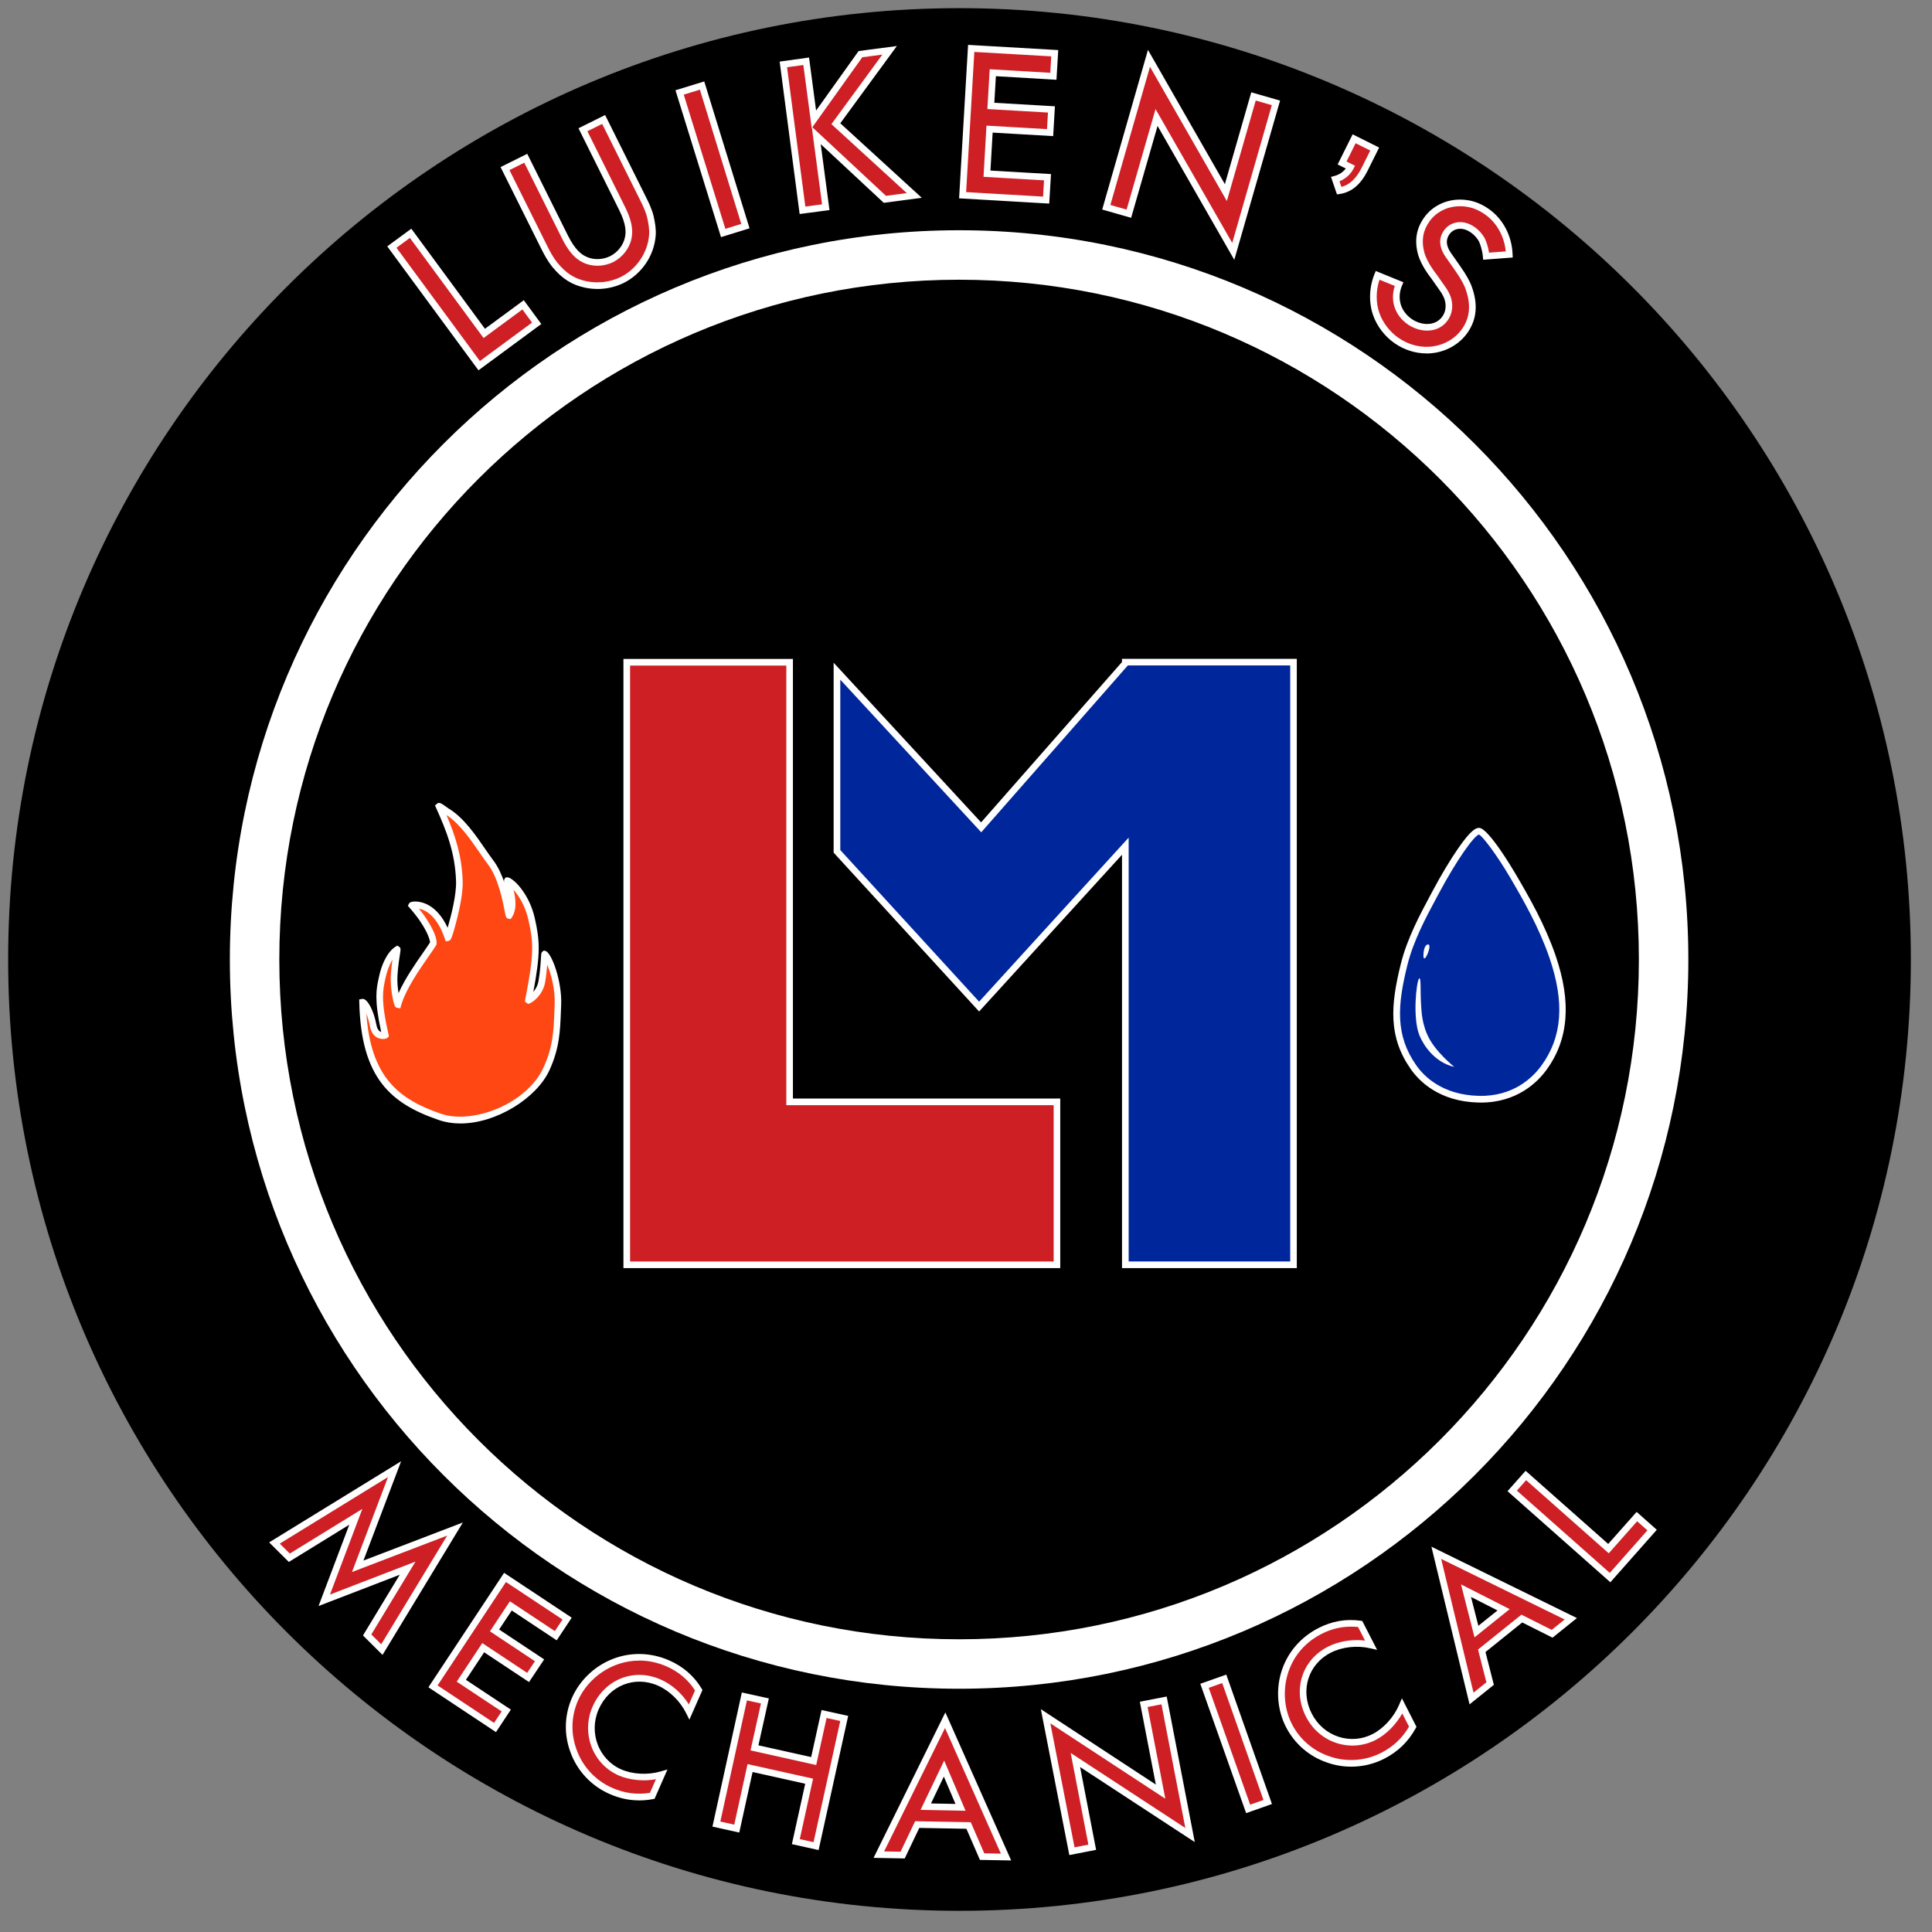
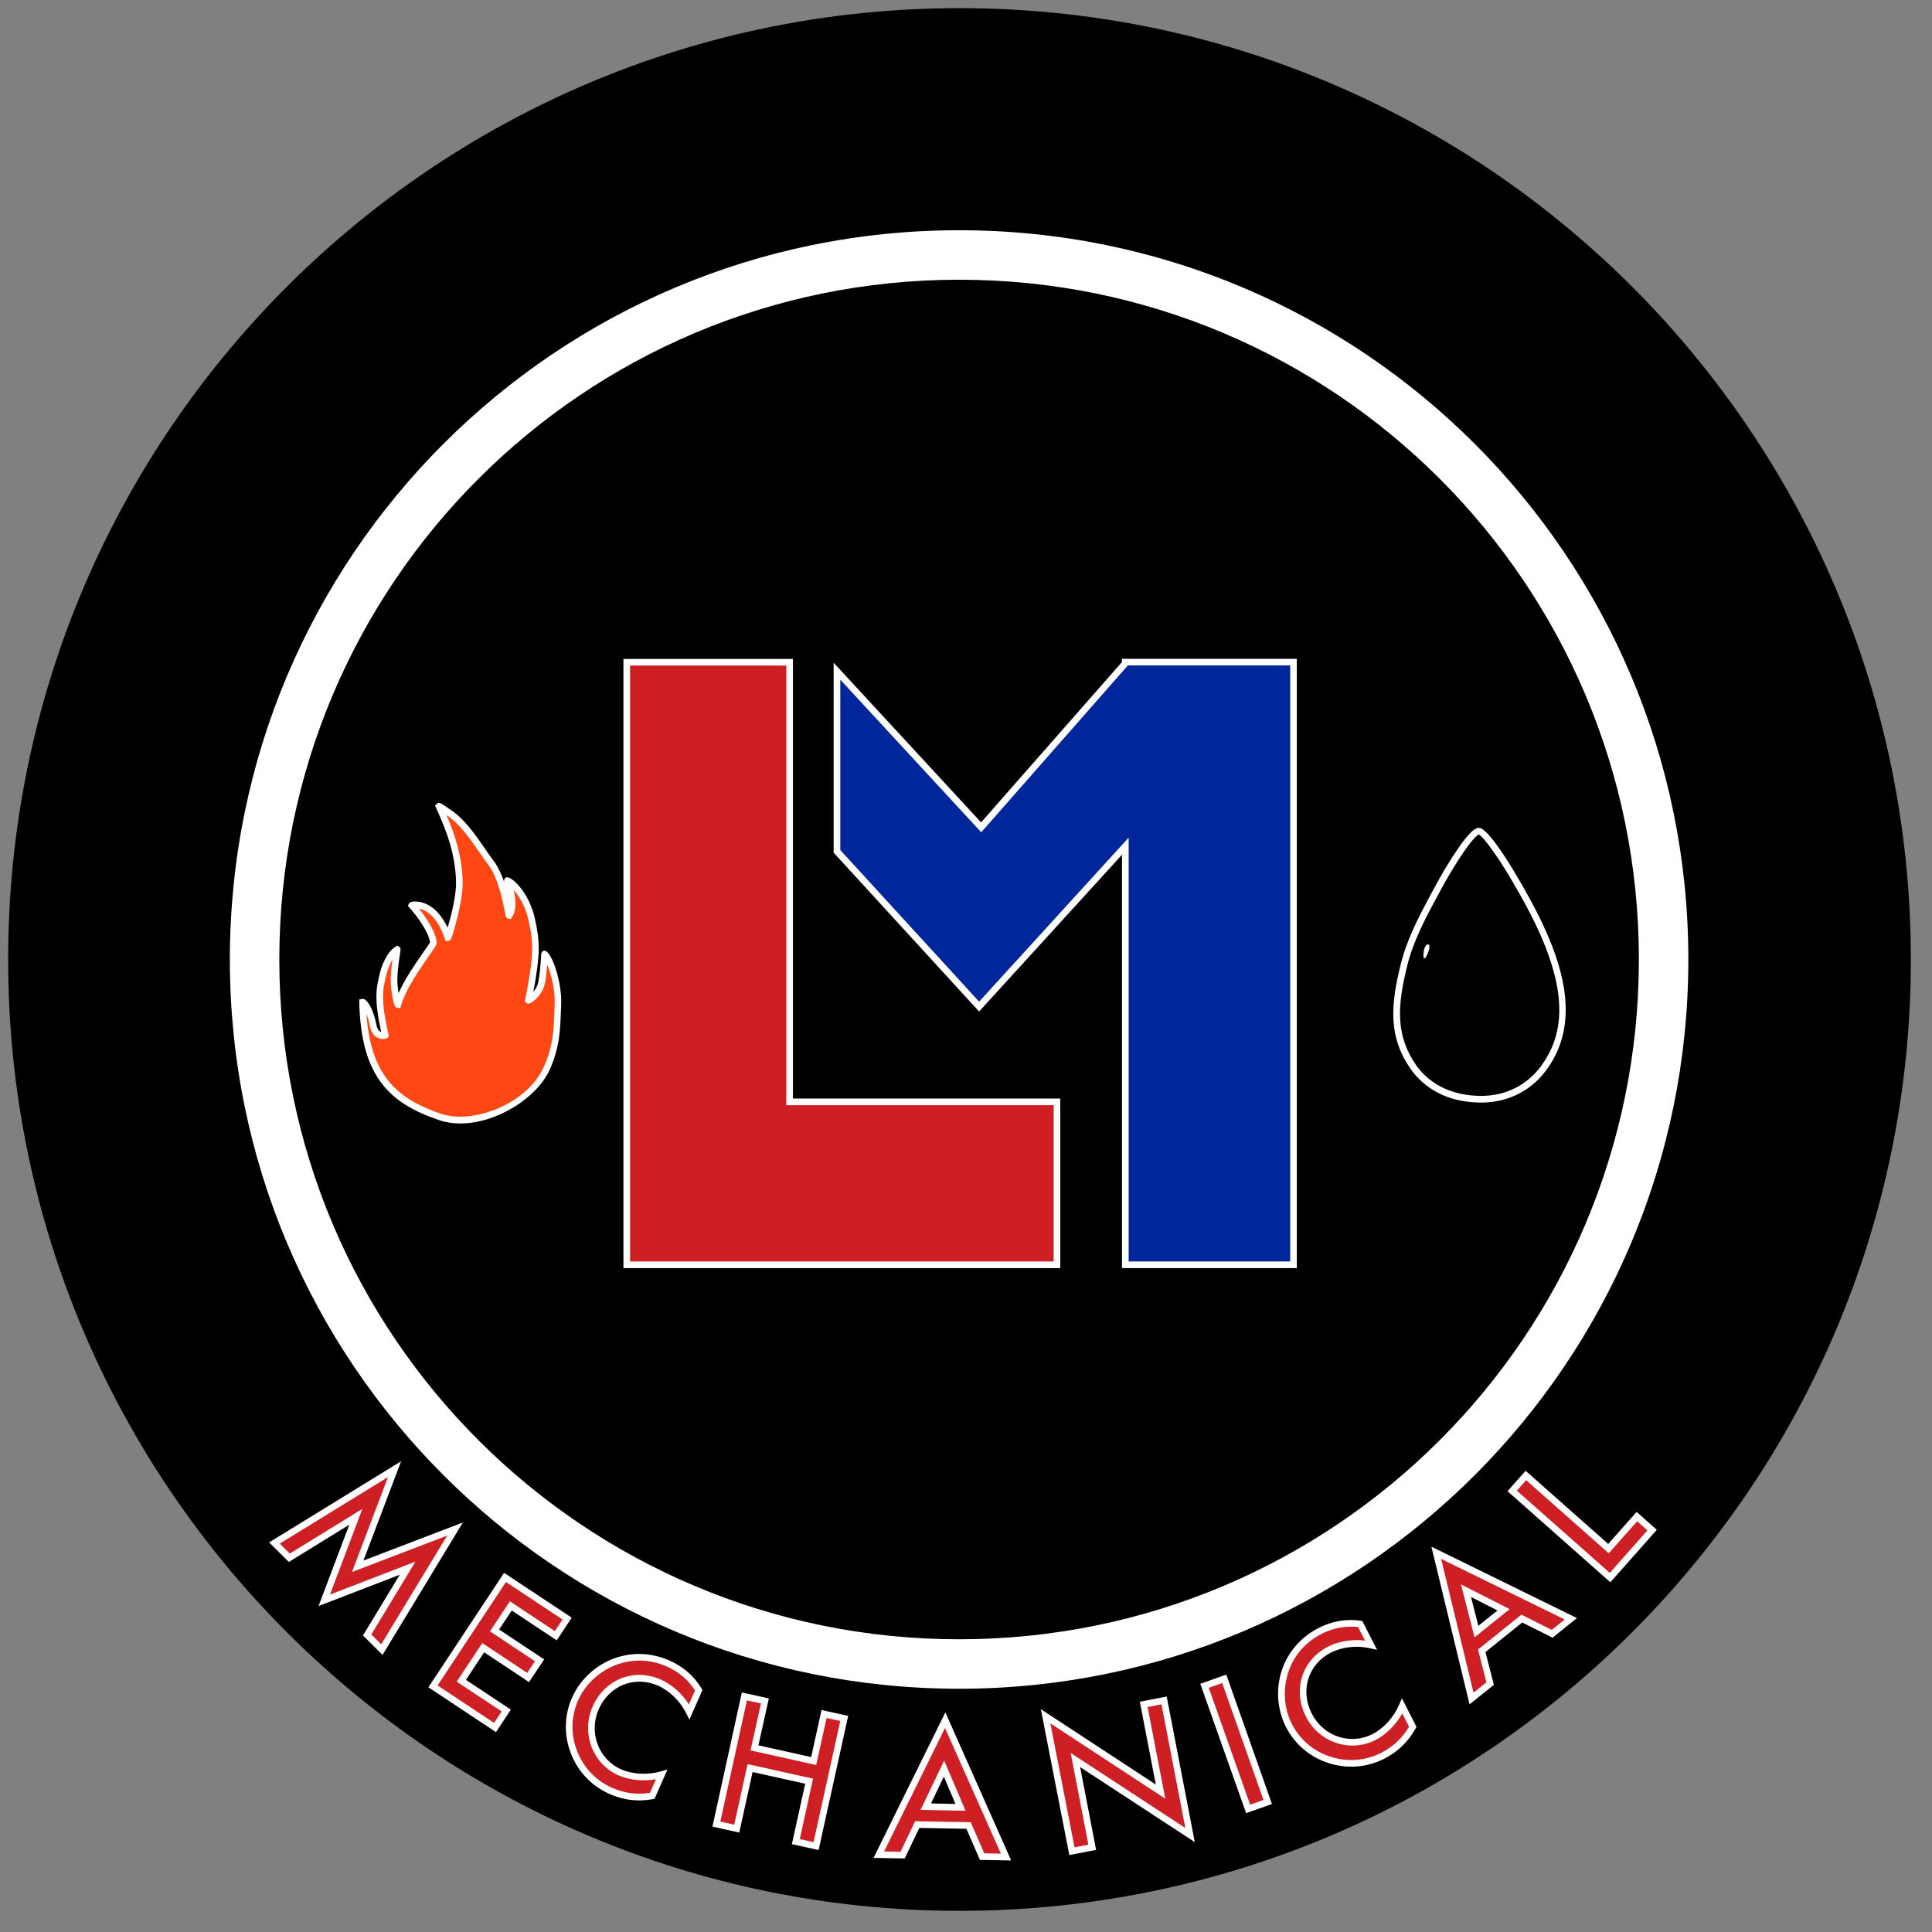
<svg xmlns="http://www.w3.org/2000/svg" width="110" height="110" viewBox="0 0 110 110" fill="none">
  <rect x="0" y="0" width="110" height="110" fill="#808080" stroke="none" />
  <circle cx="54.5" cy="54.5" r="53.5" fill="white" />
  <g clip-path="url(#clip0_115_199)">
    <path fill-rule="evenodd" clip-rule="evenodd" d="M54.607 13.109C77.538 13.109 96.127 31.699 96.127 54.63C96.127 77.561 77.538 96.15 54.607 96.15C31.676 96.15 13.087 77.561 13.087 54.63C13.087 31.699 31.676 13.109 54.607 13.109ZM54.607 15.926C33.231 15.926 15.903 33.254 15.903 54.63C15.903 76.005 33.231 93.334 54.607 93.334C75.983 93.334 93.311 76.005 93.311 54.63C93.311 33.254 75.983 15.926 54.607 15.926ZM54.63 0.464C84.545 0.464 108.796 24.714 108.796 54.63C108.796 84.545 84.545 108.794 54.63 108.794C24.714 108.794 0.464 84.543 0.464 54.63C0.464 24.716 24.714 0.464 54.63 0.464Z" fill="black" />
    <path fill-rule="evenodd" clip-rule="evenodd" d="M60.178 72.013V62.736H44.957V37.707H35.686V72.013H60.178Z" fill="#CE1F25" />
    <path d="M60.366 72.201H35.496V37.517H45.146V62.546H60.366V72.2V72.201ZM35.874 71.824H59.991V62.925H44.77V37.895H35.874V71.826V71.824Z" fill="white" />
    <path fill-rule="evenodd" clip-rule="evenodd" d="M91.671 89.822L94.065 87.117L93.198 86.348L91.58 88.173L86.877 84.008L86.098 84.887L91.669 89.82L91.671 89.822ZM83.783 96.709L84.843 95.857L84.366 93.99L86.649 92.154L88.374 93.021L89.435 92.167L81.776 88.41L83.783 96.707V96.709ZM84.062 92.897L83.469 90.567L85.608 91.655L84.062 92.897ZM80.437 98.317L79.836 97.138C79.508 97.904 78.888 98.566 78.234 98.899C76.904 99.58 75.244 99.067 74.522 97.655C73.832 96.307 74.252 94.665 75.687 93.93C76.356 93.589 77.229 93.472 78.056 93.662L77.442 92.465C76.659 92.354 75.892 92.486 75.159 92.861C73.021 93.954 72.459 96.43 73.387 98.247C73.854 99.157 74.646 99.84 75.613 100.172C76.646 100.539 77.785 100.449 78.729 99.966C79.493 99.576 80.045 99.02 80.437 98.315V98.317ZM71.064 102.994L72.177 102.6L69.703 95.589L68.58 95.985L71.064 102.994ZM61.032 105.401L62.189 105.177L61.23 100.208L67.758 104.481L66.28 96.816L65.121 97.04L66.08 102.008L59.535 97.717L61.033 105.403L61.032 105.401ZM50.037 105.595L51.393 105.622L52.222 103.884L55.148 103.938L55.917 105.71L57.278 105.737L53.815 97.944L50.037 105.597V105.595ZM52.712 102.866L53.749 100.698L54.69 102.903L52.712 102.864V102.866ZM40.789 103.859L41.948 104.115L42.706 100.668L46.069 101.416L45.311 104.856L46.463 105.111L48.066 97.842L46.919 97.589L46.328 100.268L42.957 99.518L43.551 96.846L42.384 96.59L40.789 103.859ZM37.139 102.251L37.671 101.041C36.868 101.273 35.963 101.207 35.296 100.914C33.927 100.313 33.277 98.698 33.916 97.248C34.525 95.864 36.059 95.15 37.539 95.8C38.225 96.102 38.866 96.705 39.243 97.467L39.786 96.236C39.377 95.559 38.789 95.046 38.035 94.714C35.839 93.751 33.563 94.876 32.741 96.745C32.33 97.68 32.298 98.728 32.654 99.685C33.022 100.718 33.808 101.544 34.783 101.97C35.567 102.317 36.346 102.392 37.141 102.251H37.139ZM24.652 96.015L28.183 98.356L28.824 97.389L26.266 95.693L27.514 93.811L30.07 95.508L30.722 94.531L28.158 92.829L29.084 91.432L31.644 93.133L32.289 92.158L28.754 89.813L24.654 96.015H24.652ZM15.626 87.852L16.472 88.693L20.26 86.361L18.463 91.115L23.21 89.287L20.906 93.089L21.745 93.922L25.911 87.059L20.371 89.18L22.469 83.648L15.63 87.852H15.626Z" fill="#CE1F25" />
    <path d="M57.57 105.927L55.793 105.894L55.023 104.123L52.341 104.074L51.511 105.812L49.737 105.779L53.825 97.497L57.572 105.927H57.57ZM56.043 105.52L56.986 105.539L53.806 98.385L50.337 105.413L51.274 105.43L52.103 103.692L55.272 103.75L56.041 105.522L56.043 105.52ZM60.883 105.62L59.261 97.312L65.808 101.605L64.898 96.89L66.427 96.594L68.025 104.881L61.497 100.608L62.408 105.324L60.881 105.62H60.883ZM59.802 98.117L61.18 105.179L61.968 105.026L60.96 99.805L67.488 104.078L66.129 97.037L65.339 97.19L66.348 102.41L59.802 98.119V98.117ZM46.606 105.334L45.087 104.998L45.845 101.558L42.849 100.89L42.091 104.338L40.564 103.999L42.238 96.362L43.775 96.7L43.181 99.371L46.184 100.04L46.776 97.361L48.292 97.695L46.608 105.332L46.606 105.334ZM45.536 104.712L46.32 104.885L47.841 97.985L47.062 97.814L46.471 100.493L42.732 99.659L43.326 96.988L42.527 96.813L41.013 103.712L41.805 103.888L42.563 100.44L46.293 101.269L45.536 104.71V104.712ZM70.949 103.232L68.34 95.868L69.82 95.346L72.42 102.713L70.951 103.232H70.949ZM68.821 96.098L71.179 102.751L71.937 102.483L69.588 95.827L68.821 96.098ZM54.976 103.098L52.414 103.047L53.757 100.24L54.976 103.098ZM53.008 102.681L54.401 102.708L53.738 101.152L53.008 102.679V102.681ZM36.389 102.506C35.81 102.506 35.254 102.385 34.703 102.14C33.667 101.686 32.852 100.813 32.473 99.746C32.102 98.741 32.134 97.648 32.566 96.666C32.992 95.697 33.806 94.903 34.798 94.49C35.855 94.049 37.032 94.066 38.108 94.539C38.896 94.886 39.514 95.423 39.944 96.136L39.995 96.221L39.251 97.91L39.071 97.55C38.724 96.852 38.123 96.264 37.46 95.972C36.133 95.388 34.681 95.968 34.085 97.324C33.506 98.641 34.081 100.176 35.369 100.741C36.019 101.026 36.881 101.071 37.616 100.858L38.002 100.747L37.267 102.419L37.167 102.436C36.902 102.483 36.641 102.508 36.385 102.508L36.389 102.506ZM36.398 94.547C34.828 94.547 33.469 95.552 32.911 96.817C32.519 97.708 32.489 98.702 32.828 99.616C33.173 100.589 33.912 101.38 34.854 101.793C35.548 102.101 36.253 102.193 37.005 102.078L37.346 101.303C36.623 101.431 35.837 101.352 35.218 101.083C33.74 100.432 33.077 98.675 33.74 97.167C34.423 95.616 36.087 94.952 37.612 95.623C38.253 95.904 38.824 96.411 39.22 97.041L39.571 96.245C39.184 95.64 38.642 95.182 37.957 94.88C37.429 94.649 36.904 94.545 36.4 94.545L36.398 94.547ZM76.931 100.587C76.463 100.587 75.996 100.508 75.551 100.349C74.538 100.002 73.711 99.286 73.219 98.332C72.738 97.39 72.636 96.257 72.942 95.227C73.268 94.128 74.026 93.227 75.072 92.692C75.835 92.3 76.642 92.16 77.466 92.277L77.562 92.29L78.407 93.936L78.013 93.846C77.255 93.672 76.418 93.766 75.769 94.096C74.478 94.758 74.013 96.251 74.687 97.569C75.012 98.2 75.551 98.668 76.207 98.883C76.853 99.094 77.543 99.041 78.147 98.732C78.778 98.409 79.359 97.77 79.66 97.064L79.819 96.694L80.648 98.319L80.599 98.408C80.175 99.171 79.591 99.737 78.814 100.134C78.228 100.434 77.579 100.587 76.929 100.587H76.931ZM76.908 92.615C76.339 92.615 75.781 92.752 75.244 93.027C73.132 94.108 72.723 96.532 73.555 98.161C73.999 99.026 74.753 99.678 75.675 99.993C76.646 100.338 77.728 100.266 78.644 99.797C79.323 99.45 79.841 98.962 80.224 98.31L79.84 97.555C79.48 98.198 78.921 98.758 78.322 99.066C77.628 99.422 76.837 99.482 76.094 99.239C75.342 98.994 74.725 98.46 74.356 97.738C73.585 96.23 74.12 94.519 75.602 93.759C76.218 93.444 76.985 93.32 77.719 93.408L77.323 92.635C77.185 92.62 77.049 92.613 76.912 92.613L76.908 92.615ZM28.236 98.617L24.392 96.066L28.701 89.551L32.551 92.104L31.697 93.393L29.137 91.695L28.418 92.777L30.982 94.479L30.121 95.77L27.566 94.074L26.528 95.642L29.086 97.339L28.238 98.621L28.236 98.617ZM24.914 95.961L28.13 98.095L28.562 97.442L26.004 95.746L27.459 93.55L30.015 95.246L30.458 94.583L27.896 92.88L29.031 91.171L31.591 92.869L32.029 92.209L28.807 90.073L24.914 95.961ZM83.67 97.039L81.499 88.062L89.784 92.126L88.396 93.242L86.671 92.377L84.577 94.06L85.054 95.927L83.668 97.041L83.67 97.039ZM82.053 88.756L83.896 96.374L84.63 95.785L84.153 93.919L86.624 91.932L88.349 92.799L89.086 92.207L82.055 88.757L82.053 88.756ZM21.779 94.223L20.667 93.116L22.761 89.659L18.137 91.44L19.888 86.81L16.446 88.931L15.324 87.817L22.838 83.198L20.693 88.852L26.354 86.684L21.779 94.225V94.223ZM21.142 93.059L21.705 93.619L25.461 87.43L20.041 89.504L22.092 84.097L15.928 87.887L16.499 88.454L20.631 85.911L18.787 90.788L23.655 88.912L21.142 93.059ZM83.953 93.225L83.184 90.209L85.955 91.617L83.953 93.225ZM83.753 90.924L84.172 92.566L85.261 91.691L83.753 90.924ZM91.686 90.087L85.832 84.902L86.862 83.741L91.565 87.906L93.183 86.081L94.331 87.1L91.688 90.087H91.686ZM86.364 84.87L91.654 89.555L93.797 87.132L93.213 86.614L91.595 88.439L86.892 84.275L86.362 84.872L86.364 84.87Z" fill="white" />
-     <path fill-rule="evenodd" clip-rule="evenodd" d="M78.433 15.673C78.135 16.406 78.12 17.238 78.369 17.912C78.567 18.468 78.976 19.009 79.495 19.375C80.85 20.329 82.577 19.999 83.393 18.84C83.915 18.099 83.93 17.305 83.65 16.472C83.576 16.233 83.459 16.014 83.337 15.807C83.229 15.603 83.082 15.416 82.961 15.226L82.524 14.604C82.385 14.415 81.943 13.833 82.37 13.228C82.66 12.813 83.265 12.664 83.859 13.085C84.091 13.247 84.257 13.45 84.368 13.648C84.447 13.803 84.581 14.18 84.617 14.587L85.932 14.487C85.893 13.46 85.389 12.566 84.666 12.057C84.241 11.759 83.832 11.612 83.427 11.569C82.509 11.458 81.687 11.857 81.231 12.504C80.833 13.068 80.722 13.697 80.918 14.425C81.095 15.053 81.602 15.682 81.661 15.759L82.058 16.327C82.37 16.749 82.447 16.998 82.481 17.205C82.535 17.558 82.454 17.871 82.281 18.123C81.8 18.804 80.873 18.738 80.258 18.306C79.551 17.811 79.317 16.966 79.659 16.172L78.435 15.673H78.433ZM76.248 10.856C76.784 10.779 77.289 10.453 77.702 9.625L78.269 8.483L77.099 7.898L76.412 9.277L76.893 9.516C76.718 9.855 76.394 10.102 76.024 10.2L76.248 10.856ZM62.986 11.799L64.272 12.166L65.848 6.688L70.216 14.312L72.646 5.859L71.368 5.491L69.794 10.967L65.415 3.321L62.984 11.801L62.986 11.799ZM54.807 11.114L59.563 11.392L59.64 10.087L56.194 9.887L56.341 7.35L59.787 7.55L59.865 6.228L56.415 6.028L56.526 4.139L59.976 4.343L60.053 3.029L55.297 2.754L54.809 11.114H54.807ZM45.69 11.97L47.017 11.795L46.474 7.706L50.382 11.346L52.056 11.126L47.59 7.041L50.65 2.863L48.989 3.082L46.341 6.792L45.901 3.485L44.601 3.666L45.69 11.97ZM41.175 13.264L42.44 12.873L39.972 4.869L38.694 5.263L41.175 13.264ZM28.754 9.599L30.994 14.095C31.161 14.429 31.344 14.766 31.582 15.068C32.138 15.741 32.668 16.057 33.363 16.199C34.061 16.34 34.788 16.253 35.426 15.942C36.41 15.447 37.071 14.449 37.145 13.379C37.167 13.045 37.105 12.694 37.032 12.353C36.941 11.98 36.777 11.633 36.608 11.299L34.368 6.803L33.19 7.389L35.42 11.87C35.829 12.685 35.846 13.179 35.772 13.533C35.672 14.044 35.309 14.508 34.826 14.755C34.332 14.994 33.738 15.009 33.278 14.775C32.95 14.625 32.572 14.308 32.164 13.49L29.936 9.011L28.754 9.599ZM27.282 20.819L30.556 18.408L29.783 17.356L27.572 18.983L23.38 13.282L22.312 14.067L27.282 20.819Z" fill="#CE1F25" />
-     <path d="M27.242 21.084L22.049 14.028L23.419 13.021L27.612 18.72L29.823 17.093L30.82 18.448L27.242 21.084ZM22.577 14.109L27.323 20.556L30.294 18.367L29.744 17.619L27.533 19.246L23.338 13.545L22.575 14.107L22.577 14.109ZM81.216 20.122C80.575 20.122 79.938 19.919 79.385 19.53C78.843 19.15 78.407 18.582 78.19 17.977C77.923 17.253 77.947 16.365 78.258 15.604L78.33 15.428L79.906 16.071L79.83 16.248C79.523 16.963 79.732 17.709 80.364 18.154C80.911 18.539 81.719 18.593 82.125 18.017C82.279 17.794 82.338 17.525 82.292 17.236C82.264 17.057 82.196 16.835 81.906 16.441L81.497 15.86C81.114 15.368 80.85 14.889 80.735 14.478C80.526 13.698 80.637 13.017 81.076 12.397C81.595 11.658 82.505 11.27 83.448 11.383C83.91 11.432 84.345 11.603 84.773 11.903C85.578 12.469 86.082 13.432 86.121 14.48L86.129 14.661L84.445 14.789L84.428 14.604C84.394 14.231 84.27 13.873 84.2 13.737C84.127 13.605 83.985 13.406 83.75 13.242C83.501 13.066 83.243 12.995 83.001 13.038C82.807 13.072 82.637 13.179 82.524 13.34C82.217 13.775 82.46 14.203 82.671 14.488L83.116 15.121C83.163 15.195 83.209 15.261 83.254 15.326C83.341 15.453 83.429 15.581 83.503 15.72C83.614 15.909 83.746 16.147 83.831 16.42C84.157 17.389 84.064 18.218 83.548 18.952C83.122 19.557 82.439 19.971 81.676 20.09C81.523 20.113 81.371 20.126 81.218 20.126L81.216 20.122ZM78.543 15.922C78.33 16.558 78.33 17.265 78.547 17.849C78.735 18.377 79.131 18.89 79.604 19.223C80.207 19.647 80.924 19.823 81.618 19.717C82.281 19.615 82.871 19.257 83.239 18.735C83.682 18.107 83.757 17.387 83.471 16.535C83.397 16.296 83.278 16.082 83.173 15.905C83.105 15.777 83.022 15.656 82.941 15.54C82.892 15.47 82.845 15.4 82.799 15.328L82.368 14.714C81.932 14.126 81.882 13.592 82.213 13.121C82.385 12.878 82.639 12.716 82.935 12.665C83.175 12.623 83.546 12.636 83.965 12.932C84.196 13.095 84.392 13.311 84.53 13.558C84.598 13.688 84.721 14.003 84.781 14.386L85.731 14.314C85.648 13.455 85.218 12.678 84.555 12.212C84.18 11.948 83.802 11.799 83.403 11.758C82.594 11.66 81.821 11.99 81.382 12.614C81.01 13.138 80.918 13.715 81.095 14.376C81.197 14.735 81.444 15.18 81.793 15.626L81.808 15.645L82.211 16.22C82.547 16.676 82.628 16.95 82.664 17.178C82.724 17.564 82.643 17.928 82.432 18.233C81.889 19.003 80.845 18.954 80.145 18.463C79.414 17.951 79.139 17.11 79.414 16.28L78.541 15.924L78.543 15.922ZM34.014 16.452C33.784 16.452 33.554 16.429 33.326 16.382C32.566 16.228 32.001 15.87 31.437 15.185C31.18 14.861 30.992 14.51 30.824 14.178L28.5 9.513L30.019 8.757L32.332 13.404C32.753 14.248 33.118 14.491 33.356 14.603C33.765 14.81 34.293 14.801 34.743 14.584C35.173 14.363 35.499 13.947 35.586 13.496C35.641 13.23 35.667 12.784 35.251 11.954L32.937 7.303L34.453 6.549L36.776 11.215C36.936 11.532 37.117 11.905 37.215 12.308C37.292 12.659 37.358 13.03 37.334 13.392C37.252 14.542 36.555 15.585 35.511 16.111C35.047 16.337 34.532 16.454 34.014 16.454V16.452ZM29.007 9.684L31.162 14.013C31.318 14.325 31.495 14.657 31.729 14.951C32.238 15.568 32.722 15.877 33.401 16.015C34.059 16.148 34.749 16.062 35.343 15.773C36.253 15.315 36.887 14.369 36.958 13.366C36.981 13.053 36.919 12.714 36.849 12.393C36.762 12.033 36.593 11.683 36.442 11.385L34.285 7.055L33.444 7.473L35.59 11.786C35.946 12.499 36.063 13.066 35.957 13.572C35.848 14.13 35.447 14.648 34.913 14.923C34.355 15.193 33.699 15.2 33.194 14.944C32.739 14.735 32.357 14.299 31.997 13.573L29.851 9.264L29.007 9.684ZM70.275 14.793L65.907 7.17L64.402 12.401L62.755 11.93L65.36 2.839L69.739 10.486L71.242 5.256L72.882 5.727L70.276 14.791L70.275 14.793ZM65.79 6.208L70.158 13.832L72.412 5.988L71.496 5.724L69.852 11.447L65.475 3.801L63.22 11.669L64.144 11.933L65.792 6.208H65.79ZM41.051 13.5L38.459 5.139L40.097 4.636L42.676 13L41.051 13.502V13.5ZM38.93 5.388L41.3 13.029L42.205 12.75L39.848 5.105L38.93 5.388ZM45.528 12.184L44.39 3.507L46.064 3.275L46.465 6.295L48.884 2.907L51.063 2.621L47.843 7.019L52.483 11.262L50.319 11.549L46.729 8.206L47.227 11.962L45.526 12.186L45.528 12.184ZM44.812 3.829L45.853 11.762L46.805 11.635L46.226 7.279L46.216 7.292L45.739 3.701L44.812 3.829ZM46.25 7.243L50.445 11.151L51.63 10.995L47.338 7.068L50.237 3.109L49.095 3.26L46.252 7.243H46.25ZM59.74 11.592L54.607 11.292L55.118 2.555L60.251 2.851L60.151 4.542L56.702 4.338L56.613 5.852L60.063 6.052L59.963 7.75L56.517 7.55L56.392 9.711L59.839 9.911L59.739 11.59L59.74 11.592ZM55.007 10.938L59.388 11.194L59.443 10.267L55.998 10.067L56.166 7.153L59.612 7.352L59.667 6.408L56.217 6.208L56.349 3.942L59.799 4.146L59.853 3.209L55.474 2.956L55.007 10.94V10.938ZM76.121 11.066L75.781 10.071L75.977 10.02C76.241 9.95 76.467 9.799 76.624 9.594L76.16 9.364L77.014 7.648L78.522 8.401L77.87 9.711C77.472 10.51 76.95 10.947 76.275 11.045L76.121 11.068V11.066ZM76.264 10.322L76.373 10.642C76.846 10.521 77.225 10.159 77.532 9.543L78.017 8.57L77.184 8.155L76.665 9.196L77.148 9.435L77.061 9.605C76.895 9.929 76.611 10.182 76.264 10.322Z" fill="white" />
-     <path fill-rule="evenodd" clip-rule="evenodd" d="M84.217 47.323C83.823 47.295 82.637 49.127 81.743 50.799C81.136 51.938 80.328 53.378 79.949 54.896C79.404 57.079 79.191 58.917 80.48 60.762C81.095 61.643 82.251 62.532 84.171 62.583C85.97 62.631 87.186 61.78 87.904 60.798C89.407 58.74 89.071 56.428 88.396 54.466C87.823 52.8 87.005 51.331 86.094 49.787C85.617 48.978 84.545 47.346 84.219 47.321L84.217 47.323Z" fill="#00269C" />
    <path d="M84.313 62.774C84.264 62.774 84.215 62.774 84.166 62.774C81.938 62.715 80.803 61.558 80.324 60.872C79.052 59.053 79.155 57.286 79.764 54.852C80.121 53.429 80.848 52.072 81.433 50.98L81.576 50.713C82.045 49.832 82.567 48.959 83.01 48.319C83.746 47.254 84.038 47.123 84.228 47.137C84.752 47.174 86.1 49.437 86.253 49.695C87.096 51.124 87.97 52.666 88.57 54.408C89.482 57.058 89.312 59.185 88.053 60.911C87.54 61.614 86.379 62.776 84.311 62.776L84.313 62.774ZM84.202 47.514C83.915 47.6 82.939 48.959 81.91 50.888L81.766 51.156C81.191 52.228 80.475 53.563 80.132 54.941C79.549 57.271 79.446 58.953 80.635 60.653C81.073 61.279 82.115 62.338 84.177 62.393C86.157 62.452 87.269 61.345 87.752 60.685C88.951 59.043 89.098 57.086 88.217 54.526C87.629 52.818 86.766 51.295 85.933 49.883C85.265 48.754 84.438 47.619 84.204 47.514H84.202Z" fill="white" />
    <path fill-rule="evenodd" clip-rule="evenodd" d="M81.044 54.44C81.071 54.965 81.597 53.721 81.291 53.774C81.071 53.818 81.039 54.277 81.044 54.44Z" fill="#FEFEFE" />
-     <path fill-rule="evenodd" clip-rule="evenodd" d="M80.895 56.877C80.871 56.549 80.92 55.563 80.794 55.714C80.645 55.893 80.415 57.965 80.818 58.951C81.041 59.496 81.651 60.468 82.79 60.745C82.839 60.757 81.678 59.886 81.248 58.874C80.897 58.048 80.931 57.356 80.894 56.875" fill="#FEFEFE" />
    <path fill-rule="evenodd" clip-rule="evenodd" d="M25.003 45.917C25.628 47.303 26.105 48.547 26.158 50.17C26.196 51.333 25.519 53.405 25.51 53.378C24.769 51.209 23.434 51.523 23.453 51.544C24.56 52.798 24.727 53.623 24.667 53.723C24.267 54.376 23.004 55.95 22.659 57.188C22.65 57.224 22.393 56.37 22.444 55.522C22.49 54.777 22.64 54.046 22.62 54.059C22.18 54.336 21.888 55.068 21.771 55.624C21.638 56.263 21.445 56.789 21.939 58.934C21.943 58.949 21.381 59.105 21.245 58.374C21.055 57.35 20.644 56.971 20.646 57.071C20.748 61.415 22.533 62.731 25.061 63.594C27.265 64.344 30.285 62.682 31.124 60.847C31.738 59.501 31.718 58.504 31.772 57.203C31.832 55.784 31.176 54.361 31.016 54.323C31.001 54.319 30.986 55.128 30.856 55.888C30.73 56.613 30.087 56.985 30.096 56.941C30.594 54.396 30.592 53.716 30.272 52.306C29.951 50.894 29.041 50.134 28.897 50.142C28.856 50.142 29.453 51.442 28.993 52.117C28.954 52.174 28.739 50.136 27.945 49.103C27.352 48.33 26.526 46.837 25.442 46.187C25.417 46.172 24.972 45.843 25.006 45.917H25.003Z" fill="#FF4713" />
    <path d="M26.217 63.966C25.797 63.966 25.386 63.906 24.999 63.774C22.269 62.843 20.558 61.399 20.456 57.078L20.452 56.905L20.635 56.871C20.914 56.846 21.276 57.515 21.429 58.341C21.465 58.535 21.536 58.665 21.638 58.728C21.66 58.741 21.683 58.75 21.704 58.758C21.297 56.901 21.429 56.303 21.555 55.723L21.585 55.587C21.713 54.976 22.026 54.213 22.516 53.902L22.62 53.836L22.722 53.904C22.827 53.973 22.818 54.037 22.776 54.301C22.735 54.563 22.66 55.05 22.63 55.534C22.607 55.9 22.645 56.26 22.692 56.545C23.054 55.726 23.657 54.859 24.087 54.243C24.249 54.009 24.392 53.805 24.486 53.653C24.481 53.506 24.287 52.778 23.308 51.67L23.223 51.575L23.28 51.46C23.299 51.423 23.355 51.306 23.734 51.332C24.085 51.355 24.899 51.555 25.487 52.823C25.681 52.16 25.991 50.953 25.966 50.176C25.913 48.523 25.397 47.255 24.828 45.995L24.767 45.863L24.878 45.761C25.01 45.652 25.112 45.726 25.491 45.997L25.536 46.029C26.39 46.54 27.077 47.539 27.627 48.34C27.793 48.58 27.948 48.808 28.087 48.989C28.362 49.349 28.57 49.815 28.726 50.275C28.69 50.163 28.683 50.107 28.732 50.035L28.785 49.958L28.879 49.952C28.879 49.952 28.884 49.952 28.886 49.952C29.19 49.952 30.125 50.851 30.445 52.263C30.745 53.581 30.775 54.281 30.366 56.477C30.492 56.326 30.615 56.117 30.66 55.856C30.751 55.336 30.785 54.797 30.802 54.507C30.817 54.265 30.819 54.228 30.894 54.173L30.964 54.12L31.05 54.141C31.407 54.226 32.008 55.885 31.951 57.214L31.936 57.574C31.893 58.701 31.857 59.676 31.286 60.928C30.564 62.509 28.276 63.966 26.209 63.966H26.217ZM20.861 57.708C21.106 61.316 22.684 62.587 25.12 63.418C26.882 64.019 29.982 62.892 30.949 60.771C31.49 59.587 31.524 58.692 31.565 57.561L31.58 57.199C31.618 56.315 31.369 55.438 31.156 54.925C31.133 55.214 31.098 55.57 31.037 55.922C30.915 56.635 30.351 57.055 30.172 57.121L30.068 57.159L29.968 57.091L29.885 57.02L29.904 56.91C30.41 54.324 30.387 53.7 30.081 52.352C29.902 51.56 29.529 50.991 29.237 50.661C29.358 51.13 29.446 51.781 29.143 52.228L29.071 52.331L28.945 52.307C28.813 52.279 28.798 52.201 28.743 51.915C28.643 51.389 28.377 49.99 27.789 49.223C27.644 49.034 27.486 48.804 27.318 48.559C26.805 47.815 26.174 46.893 25.419 46.404C25.9 47.524 26.296 48.693 26.343 50.169C26.364 50.793 26.187 51.649 26.034 52.258C25.714 53.538 25.648 53.549 25.54 53.57L25.38 53.598L25.327 53.444C24.884 52.147 24.239 51.811 23.851 51.734C24.69 52.772 24.963 53.602 24.824 53.828C24.724 53.992 24.571 54.211 24.396 54.463C23.876 55.21 23.09 56.341 22.837 57.246L22.792 57.41L22.622 57.382C22.516 57.363 22.454 57.353 22.335 56.705C22.283 56.414 22.224 55.971 22.253 55.517C22.271 55.204 22.309 54.893 22.345 54.639C22.162 54.937 22.026 55.325 21.953 55.67L21.923 55.809C21.8 56.369 21.672 56.95 22.12 58.899L22.145 59.008L22.062 59.084C21.974 59.163 21.751 59.178 21.574 59.118C21.385 59.054 21.144 58.88 21.057 58.416C21.003 58.124 20.931 57.894 20.861 57.715V57.708ZM28.773 50.408C28.805 50.508 28.834 50.606 28.86 50.704C28.83 50.589 28.798 50.488 28.773 50.408Z" fill="white" />
    <path fill-rule="evenodd" clip-rule="evenodd" d="M64.071 37.765L55.863 47.106L47.653 38.216V48.475L55.746 57.312L64.071 48.179V72.013H73.649V37.701H64.071V37.765Z" fill="#00269C" />
    <path d="M73.837 72.201H63.882V48.665L55.746 57.591L47.464 48.546V37.733L55.859 46.823L63.88 37.694V37.511H73.835V72.201H73.837ZM64.259 71.824H73.46V37.888H64.214L55.868 47.387L47.843 38.697V48.399L55.747 57.031L64.261 47.691V71.824H64.259Z" fill="white" />
  </g>
  <defs>
    <clipPath id="clip0_115_199">
      <rect width="109.259" height="109.259" fill="white" />
    </clipPath>
  </defs>
</svg>